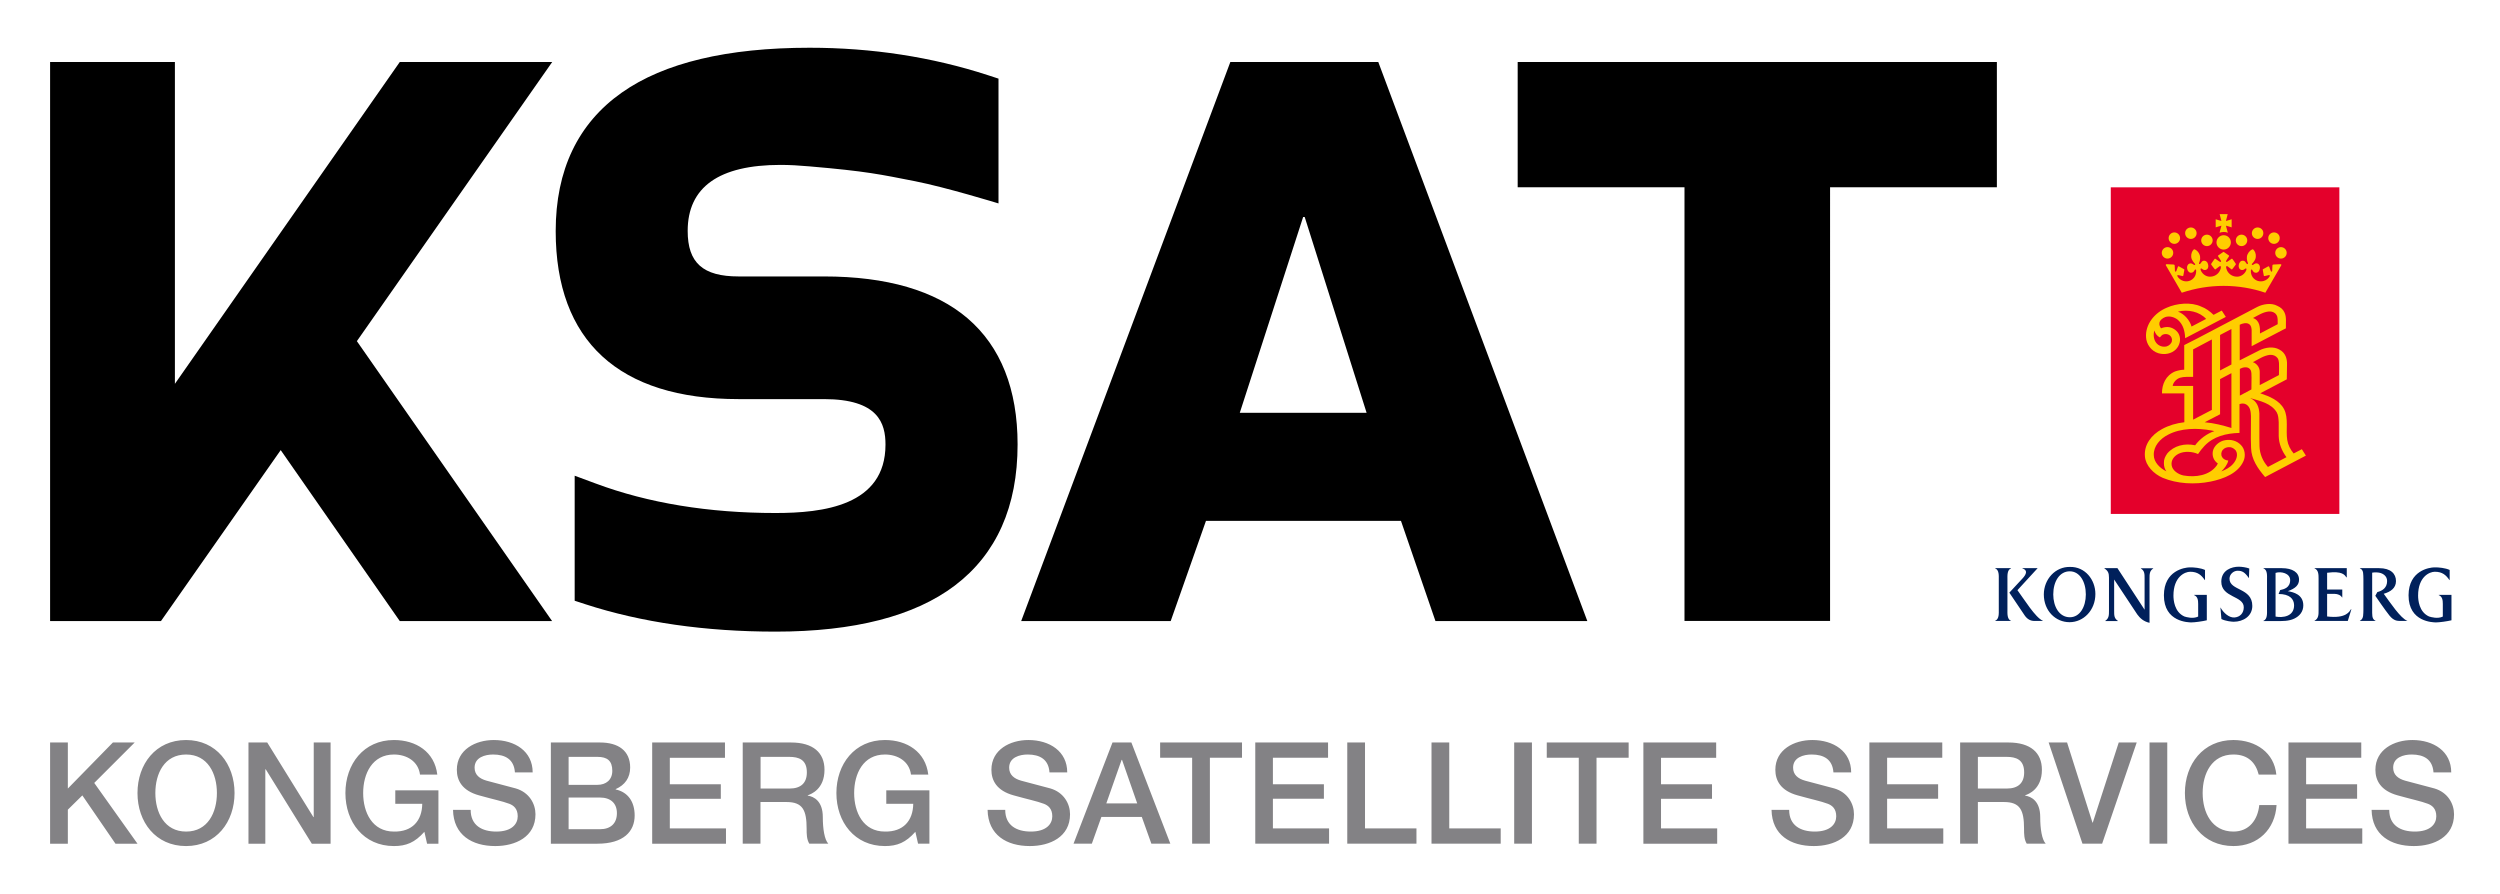
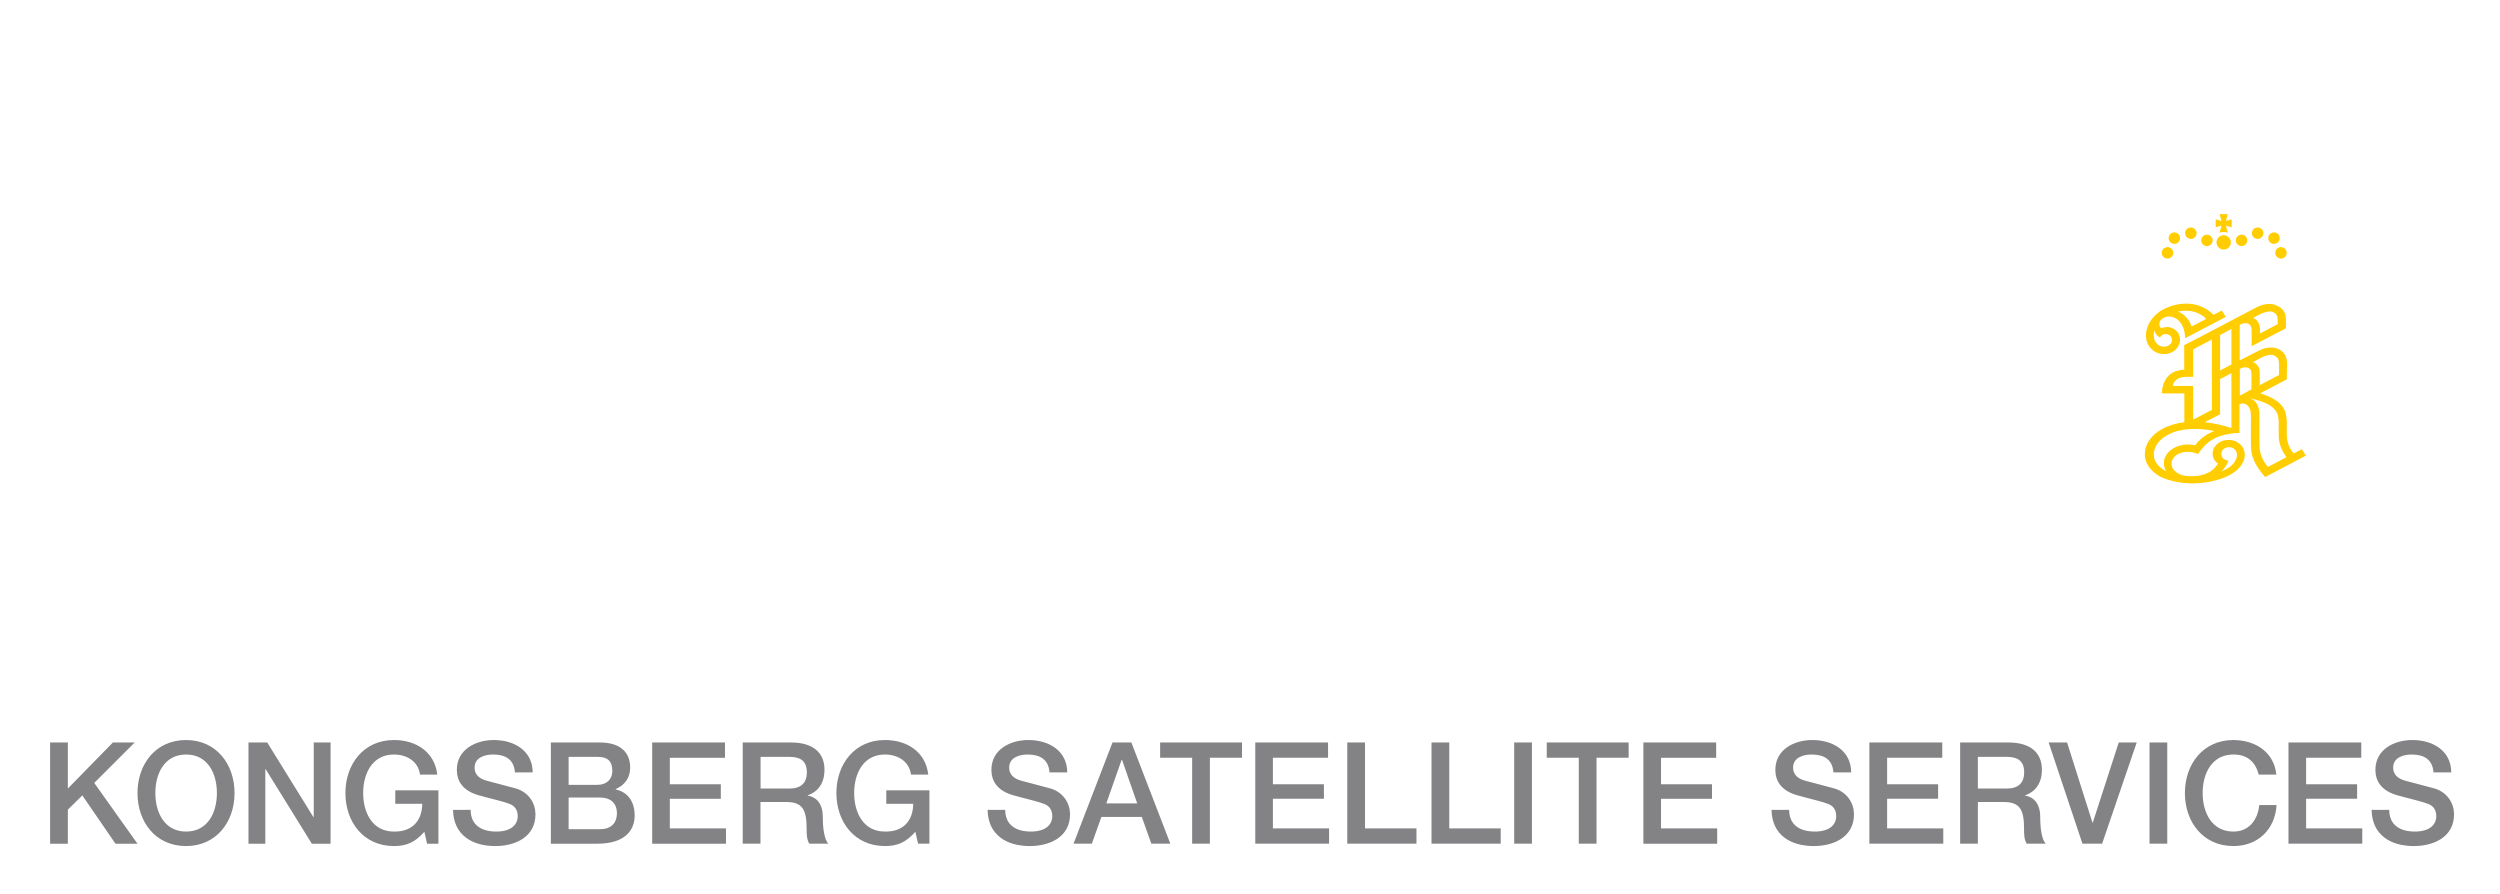
<svg xmlns="http://www.w3.org/2000/svg" role="img" viewBox="23.22 14.72 222.56 79.56">
  <title>KSAT (supporter) logo</title>
  <style>svg {enable-background:new 0 0 272.45 107.16}</style>
  <style>.st1{fill:#ffcd00}.st2{fill:#00205b}</style>
-   <path fill="#e4002b" d="M231.48 60.47h-20.35V31.4h20.35v29.07z" />
-   <path d="M221.18 40.17c-1.31 0-2.56.22-3.73.61l-1.41-2.43c-.01-.02-.02-.05-.01-.07.02-.02.01-.04.09-.04s.58.02.61.03c.04.01.08.02.09.09.01.07.02.44.02.47 0 .07.09.12.13.01.04-.12.12-.32.13-.36.03-.09.08-.06.18 0l.38.21c.02.01.03.03.01.11-.02.09-.07.4-.08.44-.01.04-.02.07-.1.05-.09-.02-.34-.08-.36-.08-.03 0-.09 0-.08.08.1.21.33.38.54.44.37.11.74-.02.97-.32.12-.17.18-.38.17-.6 0-.04-.01-.08-.05-.1-.02-.01-.04-.01-.05.01-.05.06-.08.14-.14.2-.08.07-.2.1-.3.07-.2-.07-.27-.28-.27-.48.01-.11.05-.22.15-.29.08-.06.22-.07.31-.02.08.03.13.11.22.11.03 0 .07-.05.03-.1-.07-.08-.31-.31-.34-.62-.02-.28.08-.53.23-.66.01-.01.03-.03.07-.01.24.08.45.36.49.64.04.28-.07.53-.09.57-.02.04 0 .09.04.1.03 0 .06-.02.08-.04.07-.1.15-.25.29-.26.13-.02.24.05.32.15.08.14.13.34.06.5-.05.11-.16.18-.27.18-.13.01-.21-.08-.31-.14-.02-.01-.04-.01-.06.01-.04.04-.01.1 0 .15.12.31.44.56.78.57.39.02.76-.19.93-.55.05-.1.09-.21.08-.34 0-.02-.02-.04-.04-.05-.08-.01-.13.06-.19.1l-.25.19c-.01.01-.03.01-.05 0-.12-.14-.23-.28-.33-.43-.01-.02-.01-.04 0-.06.09-.15.2-.29.3-.43.01-.02.04-.04.06-.03.15.09.28.21.44.29.02.01.11-.01.07-.1-.04-.09-.2-.31-.23-.36-.03-.05-.07-.09-.01-.12.05-.04.44-.3.45-.31.01-.01.03-.01.04 0 .01.01.4.28.45.31.05.04.02.07-.01.12-.03.05-.19.27-.23.36-.04.09.05.11.07.1.15-.08.29-.2.43-.29.03-.01.05.01.06.03.11.14.21.28.3.43.01.02.01.04 0 .06-.11.15-.21.29-.33.43-.02.01-.04 0-.05 0l-.25-.19c-.06-.04-.11-.11-.19-.1-.02.01-.04.03-.04.05-.01.12.04.23.08.34.17.35.53.57.93.55.34-.01.66-.26.78-.57.01-.04.04-.11 0-.15-.02-.01-.04-.02-.06-.01-.1.06-.18.15-.31.14-.11 0-.22-.07-.27-.18-.07-.16-.03-.37.06-.5.07-.11.18-.17.32-.15.14.01.22.16.29.26.02.03.04.05.08.04.04-.01.05-.06.04-.1-.02-.04-.13-.29-.09-.57.04-.28.25-.55.49-.64.04-.01.05 0 .07.01.15.14.26.38.23.66-.02.31-.27.54-.34.62-.04.05 0 .1.03.1.09 0 .14-.08.22-.11.09-.05.23-.05.31.02.1.07.14.18.15.29 0 .2-.07.41-.27.48-.1.03-.22 0-.3-.07-.06-.06-.09-.14-.14-.2-.01-.02-.03-.01-.05-.01-.04.02-.04.06-.05.1-.01.22.05.43.17.6.23.3.61.43.98.32.22-.06.44-.23.54-.44.01-.08-.05-.08-.08-.08s-.28.06-.36.08c-.09.02-.09-.01-.1-.05-.01-.04-.07-.35-.08-.44-.02-.09-.01-.1.01-.11l.38-.21c.1-.06.15-.08.18 0 .01.04.09.24.13.36.04.11.13.06.13-.01 0-.03.01-.4.02-.47.01-.07.04-.09.09-.09.03 0 .53-.03.61-.03.08 0 .08.01.09.04.01.02 0 .05-.01.07l-1.41 2.43c-1.14-.39-2.4-.61-3.71-.61" class="st1" />
  <path d="M221.18 35.66c.36 0 .64.29.64.64 0 .35-.29.64-.64.64-.35 0-.64-.29-.64-.64 0-.35.29-.64.64-.64zm-5 1.06c.28 0 .51.23.51.51s-.23.51-.51.51-.51-.23-.51-.51.23-.51.51-.51zm.61-1.31c.28 0 .51.23.51.51s-.23.51-.51.51-.51-.23-.51-.51.23-.51.51-.51zm1.47-.44c.28 0 .51.23.51.51s-.23.51-.51.51-.51-.23-.51-.51c-.01-.28.22-.51.51-.51zm1.43.64c.28 0 .51.23.51.51s-.23.51-.51.51-.51-.23-.51-.51.23-.51.51-.51zm6.59 1.11c-.28 0-.51.23-.51.51s.23.51.51.51.51-.23.51-.51-.23-.51-.51-.51zm-.62-1.31c-.28 0-.51.23-.51.51s.23.51.51.51.51-.23.51-.51c.01-.28-.22-.51-.51-.51zm-1.46-.44c-.28 0-.51.23-.51.51s.23.51.51.51.51-.23.51-.51c.01-.28-.22-.51-.51-.51zm-1.43.64c-.28 0-.51.23-.51.51s.23.51.51.51.51-.23.51-.51-.23-.51-.51-.51zm-1.23-1.83l-.16.61c.17-.04.34-.1.51-.15v.72c-.17-.05-.34-.11-.51-.15l.17.63c-.11-.05-.23-.07-.37-.07-.13 0-.25.03-.37.07l.17-.63c-.17.04-.34.1-.51.15v-.72c.17.05.34.11.51.15l-.16-.61h.72zm-1.26 8.97c.25-.12.49-.27.73-.38l.36.56-.03.02-3.59 1.88c-.02-.61-.16-1.2-.64-1.63-.3-.24-.73-.39-1.14-.25-.23.09-.49.29-.51.53-.03.18.05.33.14.47.22-.09.49-.15.75-.1.36.07.73.34.86.67.19.44.05.96-.28 1.3-.39.39-1 .51-1.55.35-.65-.19-1.08-.82-1.11-1.42-.08-1.14.74-2.18 1.85-2.64.87-.39 2.15-.52 3.05-.1.42.15.79.43 1.11.74zm-3.17-.29c.59.22 1.06.79 1.21 1.33l1.3-.68c-.62-.66-1.6-.86-2.51-.65zm-2.1 1.68c-.11.37-.07.82.18 1.12.22.26.56.38.91.3.23-.07.43-.26.47-.47.04-.21-.04-.41-.21-.53-.16-.12-.42-.13-.6-.05-.11.06-.19.17-.26.25-.26-.13-.42-.37-.49-.62zm11.57-1.63c.22.42.12.95.14 1.44l-.22.11-2.83 1.48v-1.45c-.02-.19-.04-.38-.22-.51-.23-.17-.61-.07-.84.05v3.18-.01l1.75-.89c.52-.26 1.24-.38 1.78-.07.54.28.7.81.68 1.35l-.02 1.3-2.36 1.24h-.01c.81.27 1.72.63 2.13 1.42.41.79.14 1.87.28 2.74.07.44.27.84.57 1.2l.02-.01.71-.37.36.57-2.51 1.32-1.12.59c-.66-.77-1.22-1.58-1.25-2.59l-.02-.83.01-2c-.02-.4-.04-.81-.43-1.05-.17-.1-.42-.1-.59-.02v2.56c-1.18.03-2.32.31-3.12 1.16-.22.23-.4.47-.57.72-.5-.23-1.23-.28-1.74-.02-.41.21-.68.59-.61 1.02.06.46.59.82 1.06.91 1.08.19 2.32 0 2.96-.9l.09-.17c-.38-.26-.52-.68-.44-1.1.09-.46.57-.89 1.08-.97.53-.1 1.06.05 1.42.43.36.36.43.97.23 1.42-.48 1.1-1.77 1.59-2.92 1.83-1.44.29-2.99.2-4.27-.33-.81-.35-1.53-1.09-1.59-1.91-.09-1.03.56-1.91 1.52-2.43.6-.33 1.28-.53 1.99-.61v-2.57h-1.99c-.01-.79.33-1.6 1.16-1.95.26-.09.53-.15.82-.16v-2.19l1.18-.6 3.77-1.98 1.54-.81c.5-.26 1.27-.4 1.8-.1.29.12.52.33.62.56zm-1.38-.06c-.53.05-.96.35-1.41.58.62.22.64.85.62 1.38l1.58-.83c-.01-.29.04-.61-.12-.84-.15-.22-.39-.31-.67-.29zm-3.33 4.72v-3.16l-1.01.53v3.16l1.01-.53zm-1.74 4.04v-6.27l-1.64.87-.03.01v2.45c-.41.01-.81-.03-1.17.08-.33.11-.61.42-.65.73h1.82v3l1.67-.87zm5.16-4.9c-.57.07-1.02.41-1.51.65.37.13.61.49.61.85V49h.01l1.7-.89.01-.6c-.01-.31.04-.65-.13-.91-.16-.21-.41-.31-.69-.29zm-2.67 1.25v2.38l1.03-.55.01-1.04c-.02-.27.04-.56-.14-.77-.22-.26-.66-.16-.9-.02zm-.75.38l-1.01.53v3.13l-1.37.71c.83.07 1.63.28 2.38.51v-4.88zm1.71 2.23l-.01.01c.58.25.76.81.79 1.34v2.19l.01.73c.02.7.29 1.32.75 1.85l1.65-.87c-.41-.56-.67-1.18-.69-1.88v-1.22c-.02-.32-.03-.64-.18-.9-.49-.8-1.47-1-2.32-1.25zm-3.45 2.88c-1.28-.25-2.78-.22-3.88.36-.73.36-1.33 1.04-1.29 1.83 0 .62.54 1.16 1.12 1.44-.16-.21-.22-.47-.22-.74-.01-.33.11-.58.3-.85.59-.7 1.55-.93 2.48-.73.41-.56 1.05-1.04 1.71-1.26l-.22-.05zm1.64 1.48c-.27-.03-.53.06-.69.26-.12.16-.16.43-.04.61.1.2.33.3.55.32-.08.37-.34.69-.62.97.39-.16.78-.35 1.07-.7.27-.31.45-.79.22-1.16-.13-.16-.3-.27-.49-.3z" class="st1" />
-   <path d="M214.6 70.17c-.57-.12-.88-.44-1.11-.75-.1-.14-1.58-2.38-2.06-3.11v2.77c0 .4-.01.69.33.91v.02h-1.12v-.02c.33-.22.33-.51.33-.91v-2.94c0-.4-.08-.6-.41-.82v-.02h1.17v.01l2.41 3.69v-2.77c0-.4.01-.69-.33-.9v-.02h1.1v.02c-.33.21-.33.5-.33.9v3.94m-4.82-2.57c0 1.45-1.06 2.51-2.3 2.51-1.24 0-2.29-1.01-2.29-2.47 0-1.35 1.03-2.49 2.35-2.45 1.31-.02 2.24 1.12 2.24 2.41zm-3.75.04c0 1.06.52 2.03 1.48 2.03.88 0 1.42-.92 1.42-2.03 0-1.14-.55-2.06-1.43-2.06-.9 0-1.47.89-1.47 2.06zm12.9 1.97v-1.13c0-.33-.04-.65-.36-.78v-.02h1.13v2.26c-.36.09-1.07.19-1.39.19-.2-.01-2.44 0-2.43-2.42.01-2.21 1.86-2.47 2.28-2.48.41-.01.99.05 1.38.23v.9h-.02c-.3-.44-.63-.74-1.3-.74-.48 0-1.49.45-1.49 2.12 0 .39.08 1.46.97 1.86.17.06.77.23 1.23.01zm21.78 0v-1.13c0-.33-.04-.65-.36-.78v-.02h1.13v2.26c-.36.09-1.07.19-1.39.19-.2-.01-2.44 0-2.43-2.42.01-2.21 1.86-2.47 2.28-2.48.41-.01.99.05 1.38.23v.9h-.02c-.3-.44-.63-.74-1.3-.74-.48 0-1.49.45-1.49 2.12 0 .39.08 1.46.97 1.86.18.06.78.23 1.23.01zm-19.8-.82c.28.5.78.94 1.26.9.49-.04.82-.39.82-.91 0-1.04-2.01-.84-2-2.29.01-1.03.94-1.32 1.55-1.32.27 0 .68.06.94.16l-.03.85h-.01c-.37-.54-.61-.65-1-.65-.35 0-.72.3-.72.71 0 1.09 2.03.79 2.03 2.42 0 .9-.79 1.41-1.66 1.41-.14 0-.71-.05-1.09-.24l-.09-1.04zm7.38-.18c0 .55-.32.95-.8 1.18-.5.24-1.07.22-1.61.22h-1.14v-.02c.36-.14.32-.66.32-.99v-2.7c0-.32.05-.85-.32-.98v-.02h1.64c.95 0 1.53.38 1.53 1.02 0 .48-.31.78-1 1.03.49.08 1.38.29 1.38 1.26zm-2.47-2.89v3.89c.61.12 1.66.02 1.65-1.02-.01-.56-.41-.99-1.38-.99l.14-.35c.31-.07.89-.19.89-.89 0-.6-.8-.8-1.3-.64zm6.33.4h-.02c-.16-.21-.35-.59-1.72-.41v1.49h1.35v.71h-.02c-.11-.21-.41-.32-.64-.32h-.69v2.01c1.73.21 2-.47 2.12-.64h.04l-.32 1.04h-2.96v-.02c.37-.19.36-.58.36-.9v-2.85c0-.33 0-.77-.36-.91v-.02h2.87v.82h-.01zm5.39 3.88h-.64c-.24-.01-.55 0-.94-.48-.39-.48-1.26-1.76-1.26-1.76l.18-.33c.46-.12.87-.38.87-.99 0-.46-.41-.74-.89-.76-.17-.01-.27-.01-.44.02V69c.01.36-.06.85.3.98V70h-1.39v-.02c.36-.17.29-.63.31-.98v-2.73c-.02-.36.05-.82-.31-.95v-.02h1.7c1.05 0 1.51.5 1.51 1.15 0 .63-.49.96-1.09 1.13.55.75 1.5 2.19 2.1 2.41l-.01.01zm-32.44-.02V70h-.74c-.35 0-.63-.15-.86-.47l-1.38-2.05 1.16-1.25c.36-.38.5-.75 0-.91v-.02h1.35v.01l-1.79 1.95c.57.77 1.6 2.45 2.26 2.72z" class="st2" />
-   <path d="M201.16 66.3c0-.32.04-.84-.32-.98v-.02h1.41v.02c-.36.13-.32.66-.32.98V69c0 .33-.04.85.32.99V70h-1.41v-.02c.36-.14.32-.66.32-.99V66.3z" class="st2" />
-   <path d="M132.75 20.24h13.17l18.61 49.77h-13.52l-3.07-8.92h-17.36l-3.14 8.92h-13.31l18.62-49.77zm.84 31.23h11.29l-5.51-17.43h-.14l-5.64 17.43zm67.4-20.08h-14.85V70h-12.96V31.39h-14.85V20.24h42.66v11.15zm-91.63 11.67c-2.89-2.47-7.19-3.73-12.79-3.73h-7.6c-3.17 0-4.53-1.21-4.53-4.05 0-3.9 2.78-5.88 8.27-5.88.8 0 1.66.05 2.56.13 5.14.44 6.33.72 9.4 1.32 2.79.55 7.44 1.98 7.44 1.98V21.72l-.95-.31c-4.98-1.62-10.32-2.44-15.87-2.44-7.33 0-12.95 1.34-16.71 3.99-3.91 2.75-5.89 6.9-5.89 12.33 0 9.79 5.63 14.96 16.28 14.96h7.6c4.86 0 5.48 2.17 5.48 4.05 0 5.46-5.59 6.09-9.79 6.09-5.94 0-11.33-.88-16.02-2.63l-1.86-.69V68.2l.95.31c4.98 1.62 10.68 2.44 16.93 2.44 7 0 12.37-1.38 15.96-4.1 3.71-2.81 5.59-7.03 5.59-12.56 0-4.92-1.5-8.7-4.45-11.23zM72.38 20.24H58.81L38.79 48.89V20.24H27.68v49.77h9.87l10.66-15.22 10.6 15.22h13.56L54.99 45.09z" />
  <path fill="#838285" d="M27.68 80.82h1.58v4.1l4.01-4.1h1.94l-3.6 3.6 3.85 5.41H33.5l-2.95-4.3-1.29 1.27v3.03h-1.58v-9.01zm16.42 4.5c0 2.57-1.62 4.72-4.32 4.72s-4.32-2.14-4.32-4.72c0-2.57 1.62-4.72 4.32-4.72s4.32 2.15 4.32 4.72zm-7.05 0c0 1.73.81 3.43 2.74 3.43 1.93 0 2.74-1.7 2.74-3.43 0-1.73-.81-3.43-2.74-3.43-1.94 0-2.74 1.7-2.74 3.43zm8.29-4.5h1.67l4.11 6.64h.03v-6.64h1.5v9.01h-1.67l-4.1-6.62h-.04v6.62h-1.5v-9.01zm16.91 9.01h-1.01L61 88.77c-.85.96-1.62 1.27-2.71 1.27-2.7 0-4.32-2.14-4.32-4.72 0-2.57 1.62-4.72 4.32-4.72 1.97 0 3.62 1.05 3.86 3.08h-1.54c-.15-1.19-1.19-1.79-2.32-1.79-1.93 0-2.74 1.7-2.74 3.43 0 1.73.81 3.43 2.74 3.43 1.62.03 2.5-.95 2.52-2.47h-2.4v-1.2h3.84v4.75zm2.87-3.01c0 1.39 1.02 1.93 2.28 1.93 1.39 0 1.91-.68 1.91-1.36 0-.69-.38-.97-.74-1.11-.63-.24-1.45-.4-2.69-.75-1.54-.42-1.99-1.35-1.99-2.28 0-1.8 1.67-2.65 3.29-2.65 1.88 0 3.46 1 3.46 2.88h-1.58c-.08-1.16-.86-1.59-1.94-1.59-.73 0-1.65.26-1.65 1.17 0 .63.43.98 1.07 1.16.14.04 2.13.56 2.6.69 1.19.35 1.75 1.36 1.75 2.3 0 2.02-1.79 2.83-3.58 2.83-2.06 0-3.72-.98-3.76-3.22h1.57zm7.14-6h4.38c1.62 0 2.68.73 2.68 2.23 0 .91-.47 1.56-1.29 1.92V85c1.1.24 1.69 1.1 1.69 2.32 0 1.41-.98 2.51-3.32 2.51h-4.14v-9.01zm1.58 3.77h2.57c.76 0 1.32-.44 1.32-1.25 0-.91-.47-1.24-1.32-1.24h-2.57v2.49zm0 3.95h2.79c.96 0 1.51-.52 1.51-1.43 0-.88-.56-1.39-1.51-1.39h-2.79v2.82zm7.43-7.72h6.49v1.36h-4.91v2.36h4.54v1.29h-4.54v2.64h5v1.36h-6.57v-9.01zm8.07 0h4.3c1.97 0 2.98.91 2.98 2.43 0 1.73-1.2 2.17-1.49 2.27v.03c.54.08 1.34.48 1.34 1.91 0 1.05.15 2.01.49 2.37h-1.69c-.24-.39-.24-.88-.24-1.33 0-1.65-.34-2.38-1.79-2.38h-2.32v3.71h-1.58v-9.01zm1.58 4.1h2.59c1 0 1.54-.49 1.54-1.44 0-1.15-.74-1.38-1.56-1.38h-2.56v2.82zm15.04 4.91h-1.01l-.24-1.06c-.85.96-1.62 1.27-2.71 1.27-2.7 0-4.32-2.14-4.32-4.72 0-2.57 1.62-4.72 4.32-4.72 1.97 0 3.62 1.05 3.86 3.08h-1.54c-.15-1.19-1.19-1.79-2.32-1.79-1.93 0-2.74 1.7-2.74 3.43 0 1.73.81 3.43 2.74 3.43 1.62.03 2.5-.95 2.52-2.47h-2.4v-1.2h3.84v4.75zm6.75-3.01c0 1.39 1.02 1.93 2.28 1.93 1.39 0 1.91-.68 1.91-1.36 0-.69-.38-.97-.74-1.11-.63-.24-1.45-.4-2.69-.75-1.54-.42-1.99-1.35-1.99-2.28 0-1.8 1.67-2.65 3.29-2.65 1.88 0 3.46 1 3.46 2.88h-1.58c-.08-1.16-.86-1.59-1.94-1.59-.73 0-1.65.26-1.65 1.17 0 .63.43.98 1.07 1.16.14.04 2.13.56 2.6.69 1.19.35 1.75 1.36 1.75 2.3 0 2.02-1.79 2.83-3.58 2.83-2.06 0-3.72-.98-3.76-3.22h1.57zm9.55-6h1.68l3.47 9.01h-1.69l-.85-2.38h-3.6l-.85 2.38h-1.63l3.47-9.01zm-.55 5.42h2.75l-1.35-3.87h-.04l-1.36 3.87zm4.79-5.42h7.29v1.36h-2.86v7.65h-1.58v-7.65h-2.85v-1.36zm8.46 0h6.49v1.36h-4.91v2.36h4.54v1.29h-4.54v2.64h5v1.36h-6.57v-9.01zm8.2 0h1.58v7.65h4.58v1.36h-6.16v-9.01zm7.5 0h1.58v7.65h4.58v1.36h-6.16v-9.01zm7.36 0h1.58v9.01h-1.58v-9.01zm2.9 0h7.29v1.36h-2.86v7.65h-1.58v-7.65h-2.85v-1.36zm8.59 0H176v1.36h-4.91v2.36h4.54v1.29h-4.54v2.64h5v1.36h-6.57v-9.01zm12.99 6c0 1.39 1.02 1.93 2.28 1.93 1.39 0 1.91-.68 1.91-1.36 0-.69-.38-.97-.74-1.11-.63-.24-1.45-.4-2.69-.75-1.54-.42-1.99-1.35-1.99-2.28 0-1.8 1.67-2.65 3.29-2.65 1.88 0 3.46 1 3.46 2.88h-1.58c-.08-1.16-.86-1.59-1.94-1.59-.73 0-1.65.26-1.65 1.17 0 .63.43.98 1.07 1.16.14.04 2.13.56 2.6.69 1.19.35 1.75 1.36 1.75 2.3 0 2.02-1.79 2.83-3.58 2.83-2.06 0-3.72-.98-3.76-3.22h1.57zm7.14-6h6.49v1.36h-4.91v2.36h4.54v1.29h-4.54v2.64h5v1.36h-6.58v-9.01zm8.08 0h4.3c1.97 0 2.98.91 2.98 2.43 0 1.73-1.2 2.17-1.49 2.27v.03c.54.08 1.34.48 1.34 1.91 0 1.05.15 2.01.49 2.37h-1.69c-.24-.39-.24-.88-.24-1.33 0-1.65-.34-2.38-1.79-2.38h-2.32v3.71h-1.58v-9.01zm1.57 4.1h2.59c1 0 1.54-.49 1.54-1.44 0-1.15-.74-1.38-1.56-1.38h-2.56v2.82zm6.31-4.1h1.64l2.26 7.13h.03l2.31-7.13h1.6l-3.08 9.01h-1.75l-3.01-9.01zm8.98 0h1.58v9.01h-1.58v-9.01zm9.72 2.86c-.26-1.04-.93-1.79-2.25-1.79-1.93 0-2.74 1.7-2.74 3.43 0 1.73.81 3.43 2.74 3.43 1.4 0 2.17-1.05 2.3-2.36h1.54c-.13 2.16-1.65 3.65-3.84 3.65-2.7 0-4.32-2.14-4.32-4.72 0-2.57 1.62-4.72 4.32-4.72 2.03.01 3.63 1.14 3.82 3.08h-1.57zm2.64-2.86h6.49v1.36h-4.91v2.36h4.54v1.29h-4.54v2.64h5v1.36h-6.57v-9.01zm8.98 6c0 1.39 1.02 1.93 2.28 1.93 1.39 0 1.91-.68 1.91-1.36 0-.69-.38-.97-.74-1.11-.63-.24-1.45-.4-2.69-.75-1.54-.42-1.99-1.35-1.99-2.28 0-1.8 1.66-2.65 3.29-2.65 1.88 0 3.46 1 3.46 2.88h-1.58c-.08-1.16-.86-1.59-1.94-1.59-.73 0-1.65.26-1.65 1.17 0 .63.43.98 1.07 1.16.14.04 2.13.56 2.6.69 1.19.35 1.75 1.36 1.75 2.3 0 2.02-1.79 2.83-3.58 2.83-2.06 0-3.72-.98-3.76-3.22h1.57z" />
</svg>